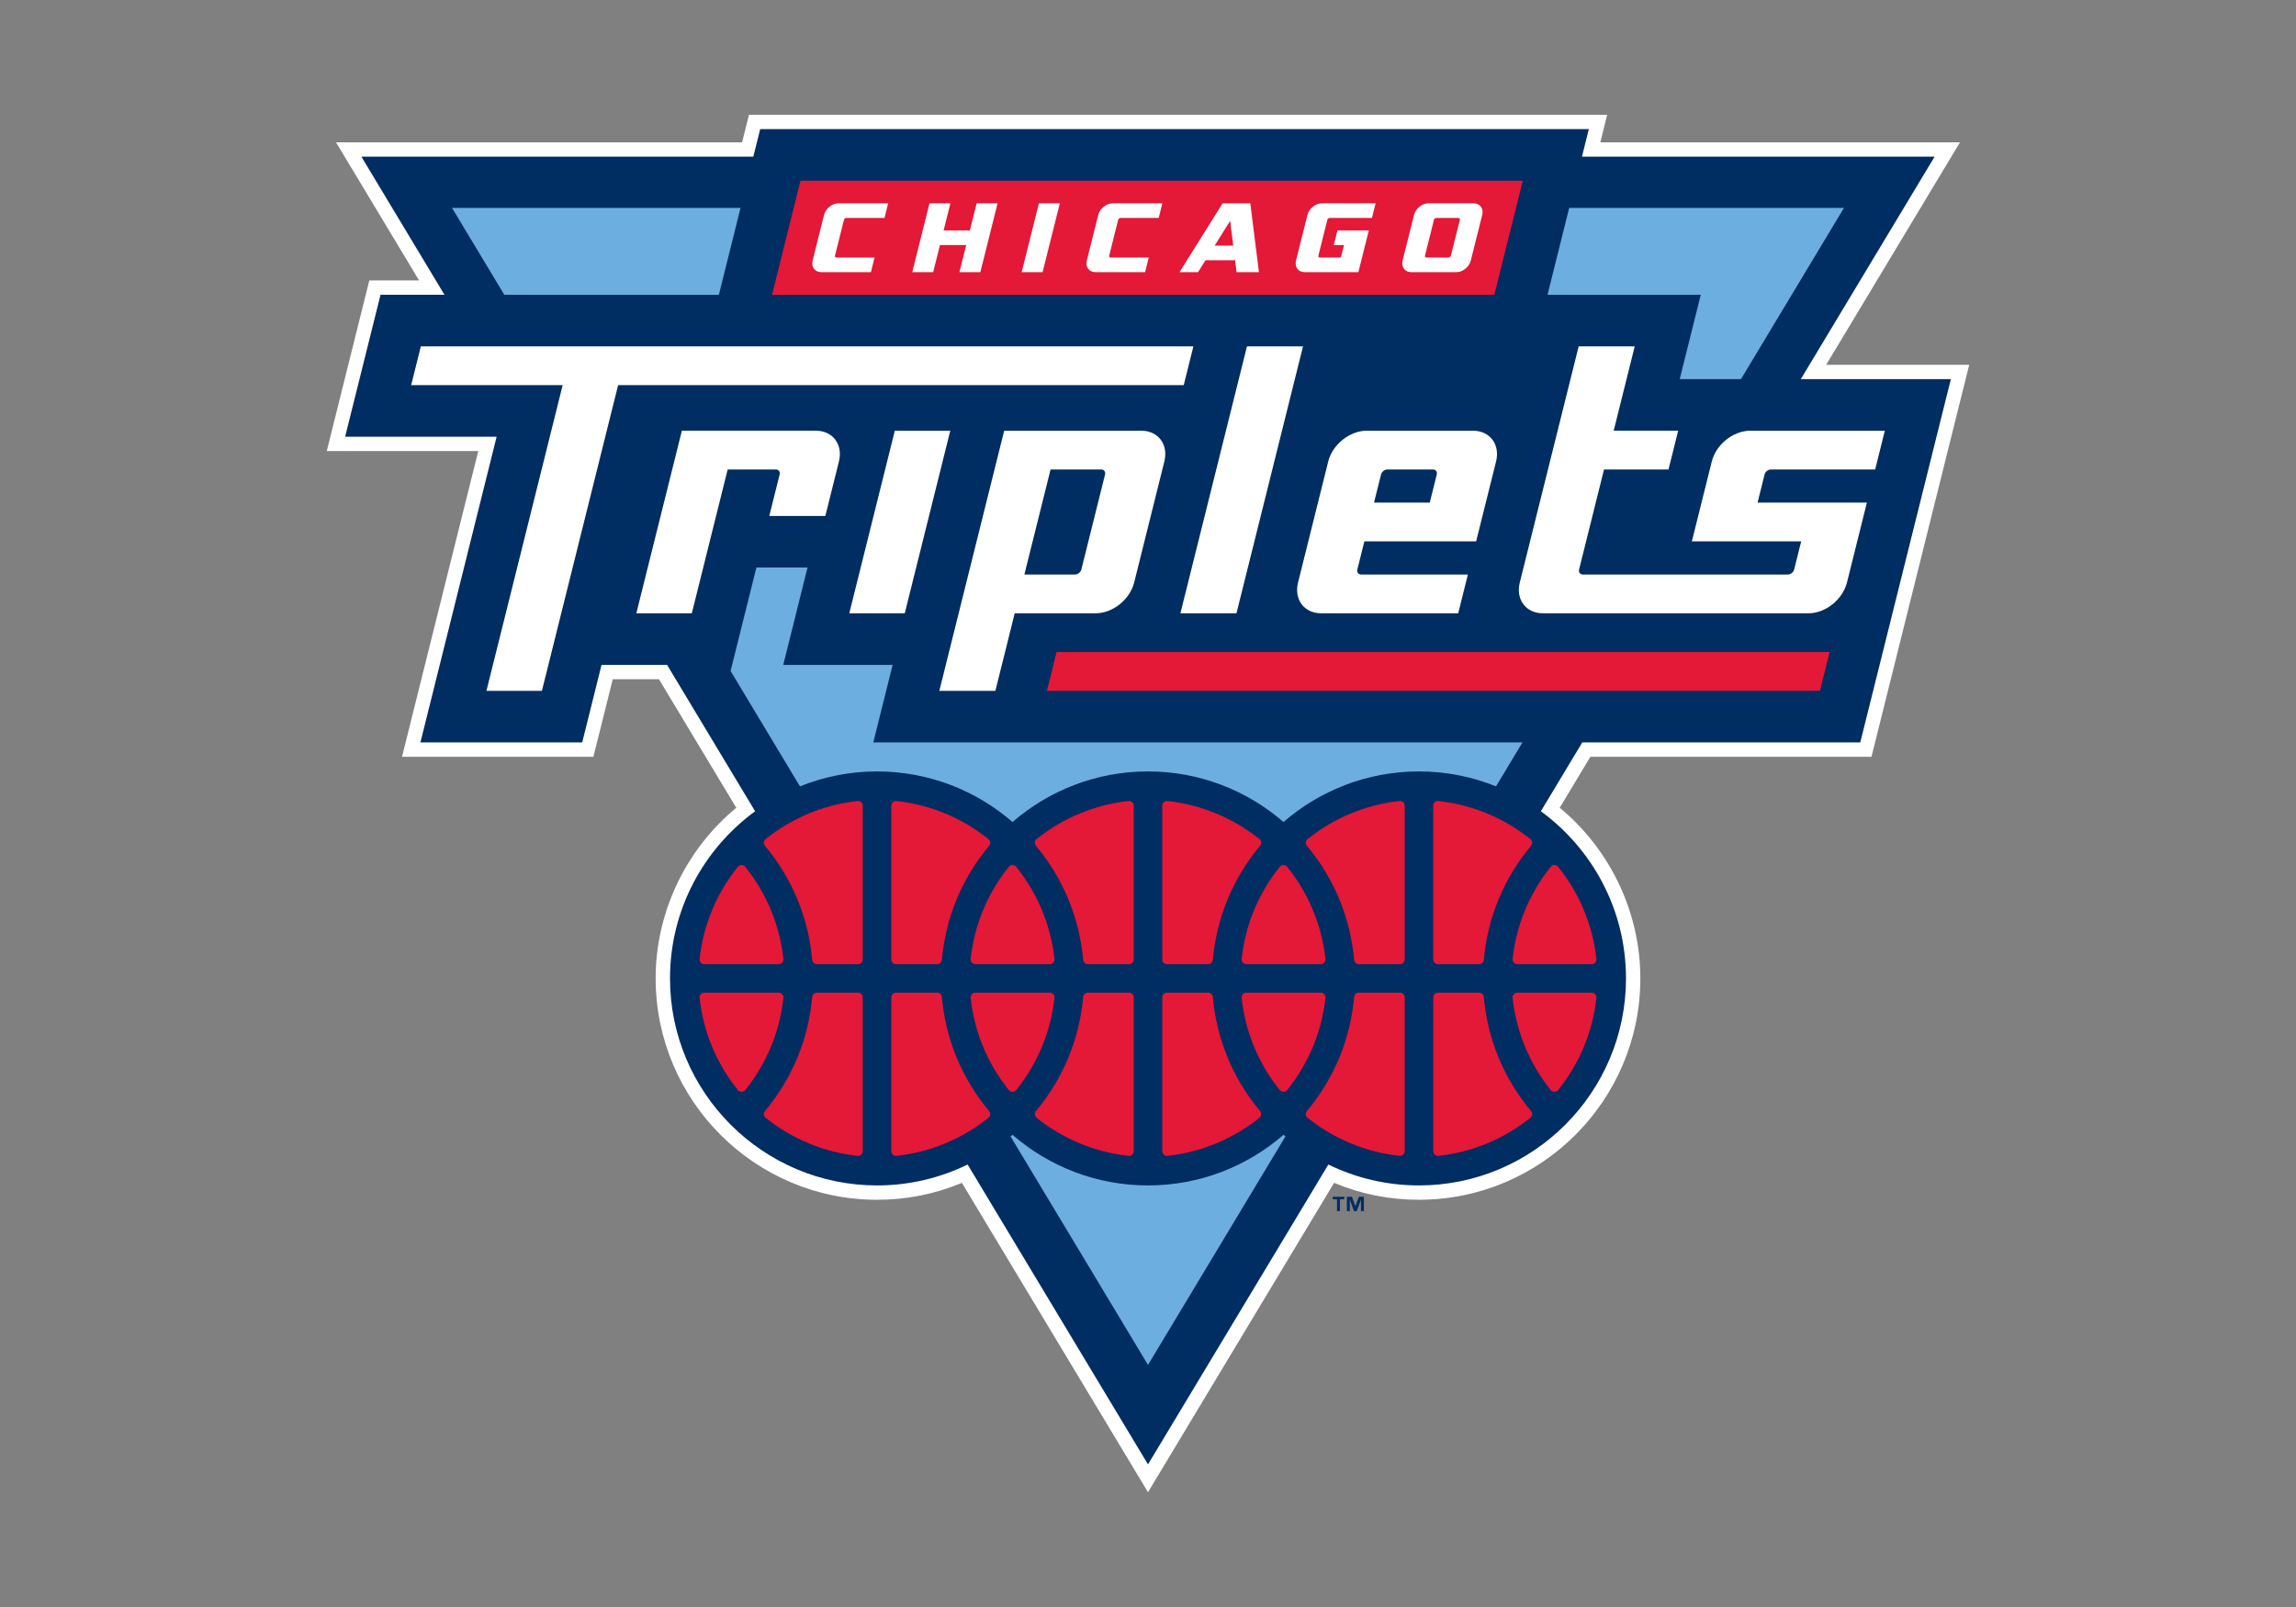
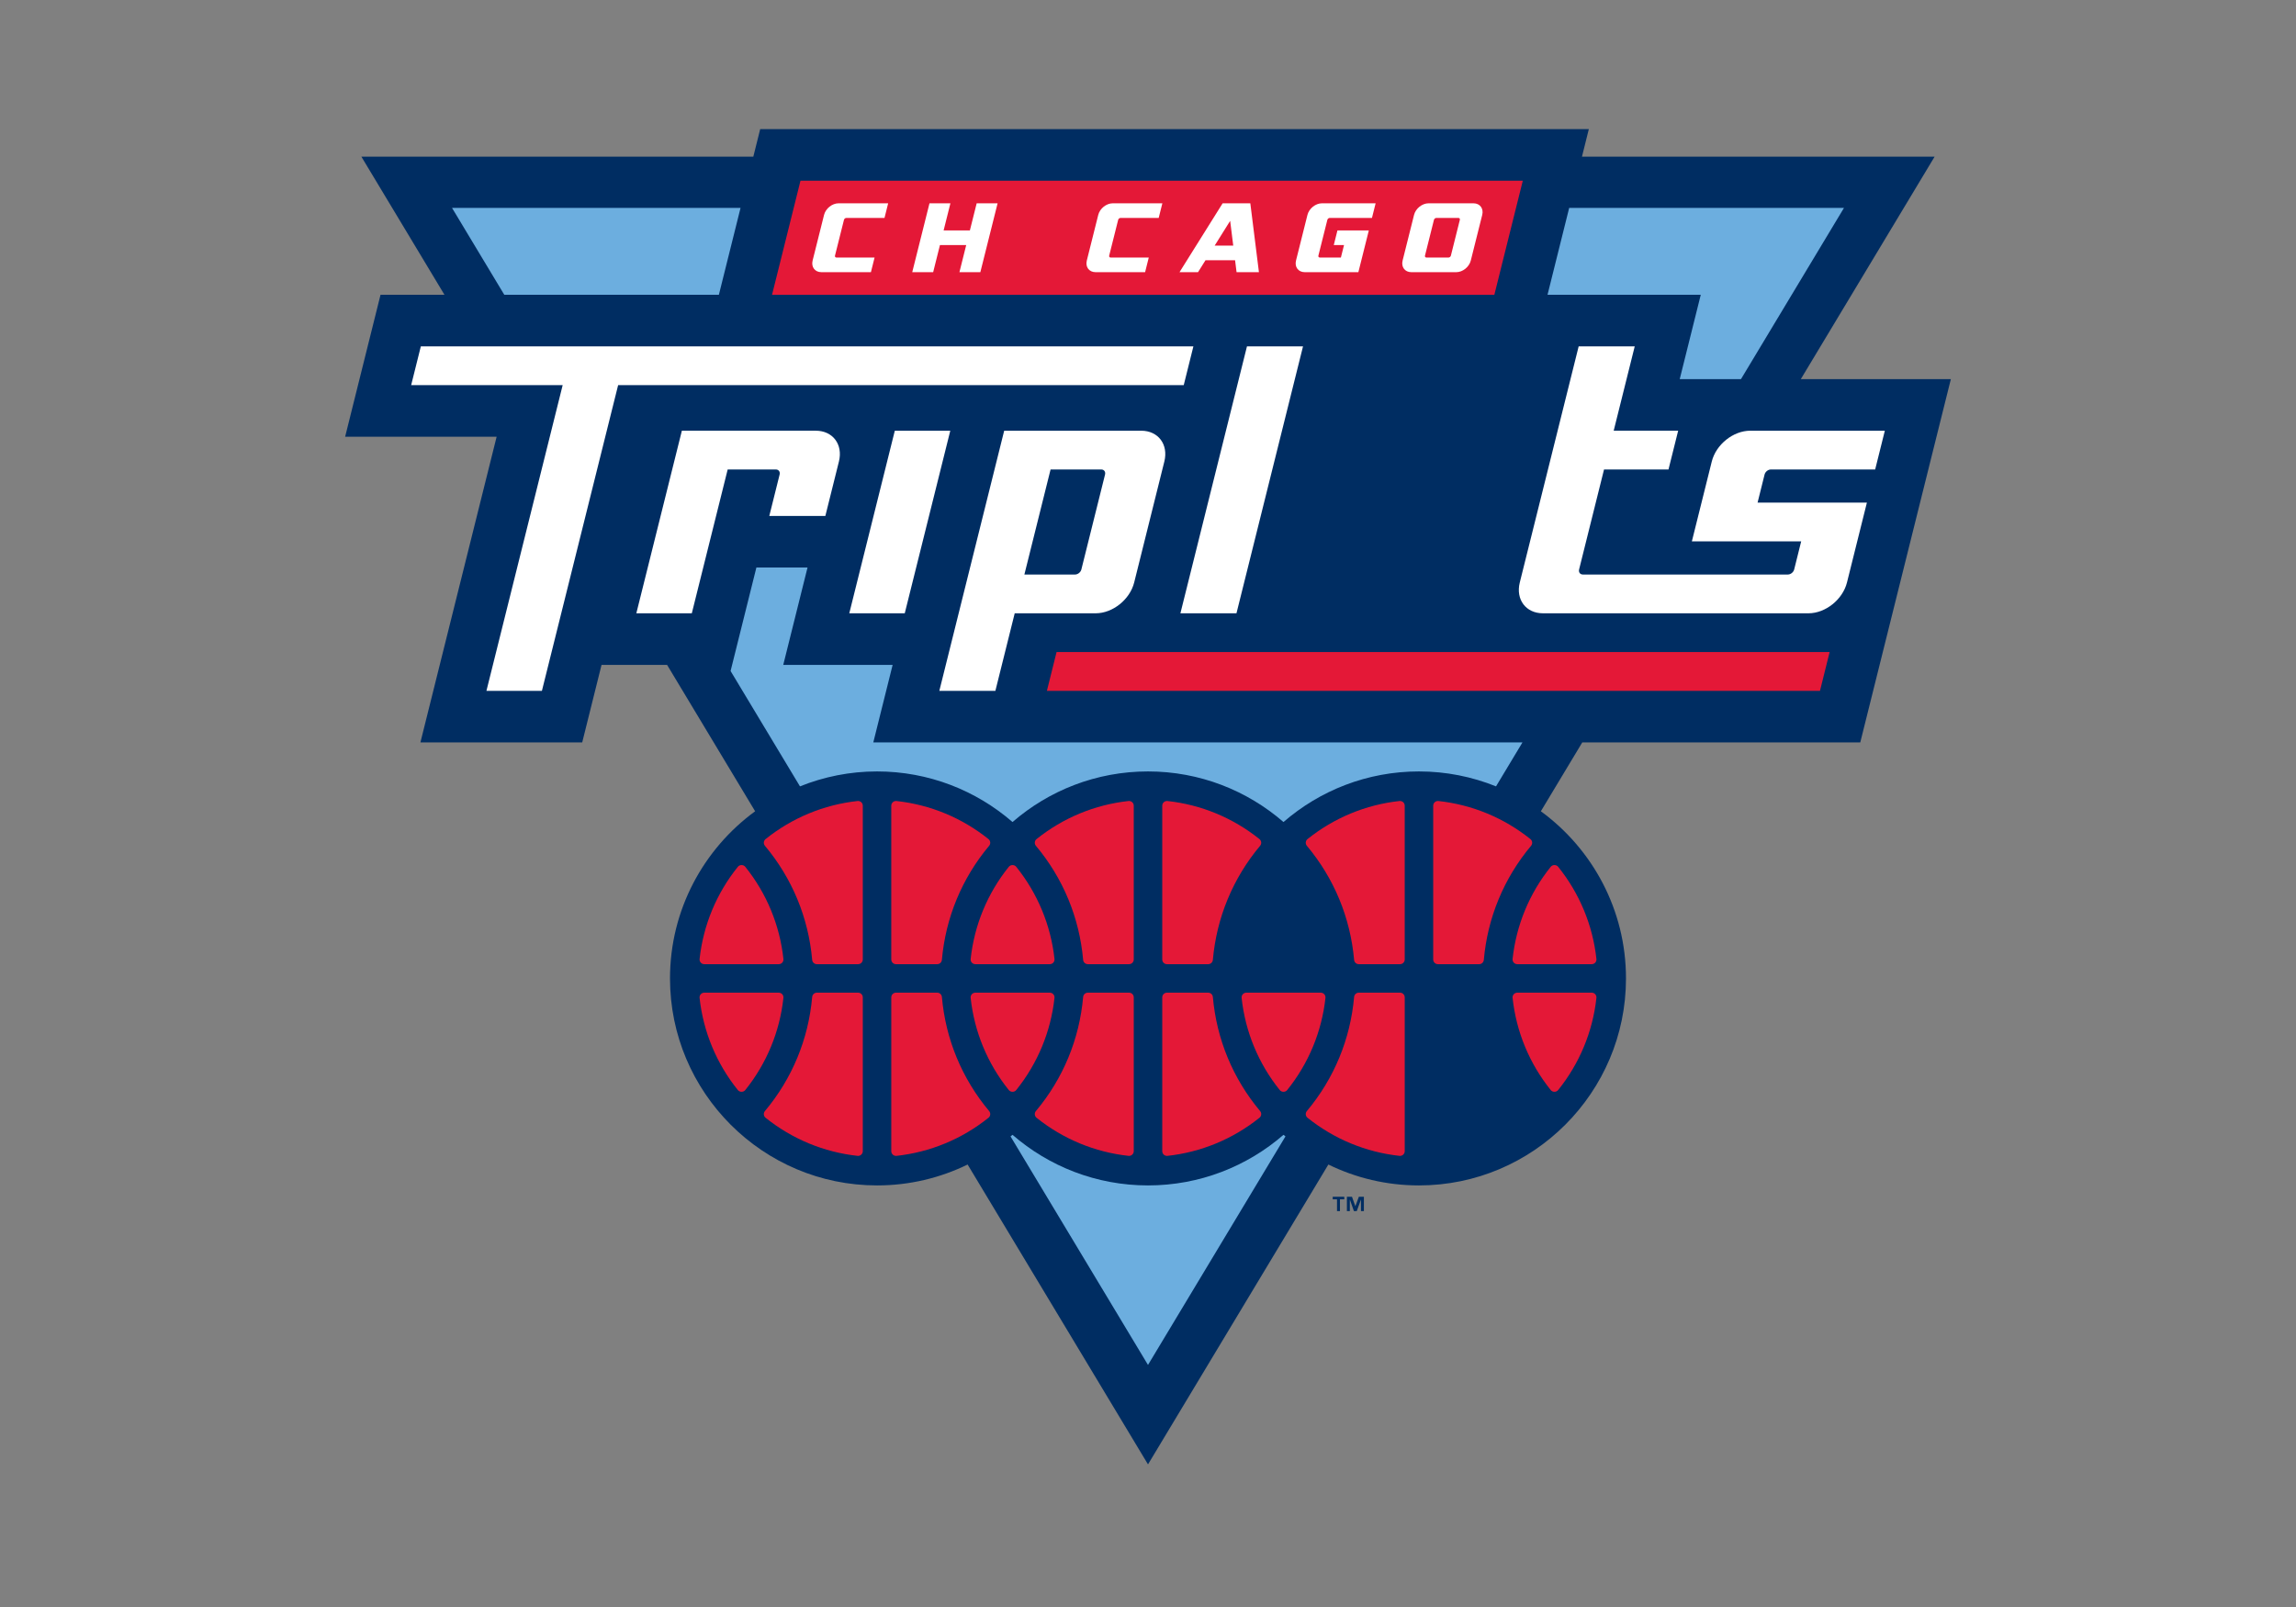
<svg xmlns="http://www.w3.org/2000/svg" width="100%" height="100%" viewBox="0 0 1000 700" version="1.1" xml:space="preserve" style="fill-rule:evenodd;clip-rule:evenodd;stroke-linejoin:round;stroke-miterlimit:2;">
  <rect x="0" y="0" width="1000" height="700" fill="#808080" stroke="none" />
  <rect id="Artboard1" x="0" y="0" width="1000" height="700" style="fill:none;" />
  <g id="Triplets">
-     <path d="M815.106,329.644l42.571,-170.746l-62.304,-0l58.283,-96.908l-156.65,-0l2.992,-11.996l-373.788,-0l-2.991,11.996l-176.875,-0l36.183,60.162l-21.675,0l-18.529,74.325l65.983,0l-33.204,133.167l83.354,-0l8.425,-33.779l20.121,-0l33.675,55.991c-22.083,18.263 -35.112,45.642 -35.112,74.342c-0,53.167 43.254,96.417 96.42,96.417c12.846,-0 25.255,-2.475 36.963,-7.371l81.05,134.762l81.054,-134.762c11.708,4.896 24.117,7.371 36.963,7.371c53.166,-0 96.42,-43.25 96.42,-96.417c0,-28.7 -13.029,-56.083 -35.112,-74.342l13.358,-22.212l122.425,-0Z" style="fill:#fff;fill-rule:nonzero;" />
    <path d="M580.452,522.419l1.871,-0l0,5.133l1.284,0l-0,-5.133l1.883,-0l-0,-1.117l-5.038,0l0,1.117Z" style="fill:#002d62;fill-rule:nonzero;" />
    <path d="M591.831,521.301l-1.504,4.088l-0.025,-0l-1.458,-4.088l-2.213,0l0,6.25l1.279,0l0,-4.966l0.034,-0l1.741,4.966l1.242,0l1.796,-4.966l0.033,-0l0,4.966l1.271,0l0,-6.25l-2.196,0Z" style="fill:#002d62;fill-rule:nonzero;" />
    <path d="M810.223,323.394l39.454,-158.246l-65.354,0l58.283,-96.912l-153.596,-0l2.988,-11.992l-360.905,0l-2.991,11.992l-170.709,-0l36.188,60.166l-27.846,0l-15.412,61.826l65.983,-0l-33.2,133.166l70.471,0l8.421,-33.779l28.541,-0l38.35,63.767c-22.45,16.416 -37.075,42.933 -37.075,72.816c0,49.717 40.45,90.167 90.171,90.167c14.142,-0 27.529,-3.275 39.454,-9.104l78.563,130.621l78.558,-130.621c11.925,5.829 25.313,9.104 39.454,9.104c49.721,-0 90.171,-40.45 90.171,-90.167c0,-29.883 -14.621,-56.4 -37.075,-72.816l18.033,-29.988l121.08,0Z" style="fill:#002d62;fill-rule:nonzero;" />
    <path d="M674.008,128.403l66.742,0l-9.162,36.742l26.679,-0l44.854,-74.579l-119.679,-0l-9.434,37.837Z" style="fill:#6caedf;fill-rule:nonzero;" />
    <path d="M313.1,128.403l9.434,-37.837l-125.654,-0l22.758,37.837l93.462,0Z" style="fill:#6caedf;fill-rule:nonzero;" />
    <path d="M381.984,336.029c22.546,0 43.184,8.317 59.009,22.042c15.825,-13.725 36.462,-22.042 59.008,-22.042c22.542,0 43.183,8.317 59.008,22.042c15.825,-13.725 36.463,-22.042 59.008,-22.042c11.859,0 23.18,2.325 33.563,6.504l11.508,-19.137l-282.733,-0l8.425,-33.779l-47.642,-0l10.575,-42.413l-22.275,0l-11.237,45.079l30.221,50.25c10.383,-4.179 21.704,-6.504 33.562,-6.504" style="fill:#6caedf;fill-rule:nonzero;" />
    <path d="M559.008,494.324c-15.825,13.725 -36.463,22.041 -59.008,22.041c-22.546,0 -43.184,-8.316 -59.009,-22.041c-0.275,0.241 -0.583,0.45 -0.862,0.687l59.871,99.546l59.87,-99.546c-0.279,-0.237 -0.583,-0.446 -0.862,-0.687" style="fill:#6caedf;fill-rule:nonzero;" />
    <path d="M306.736,419.993l32.437,-0c0.579,-0 1.134,-0.246 1.525,-0.679c0.388,-0.434 0.575,-1.013 0.513,-1.588c-1.588,-14.741 -7.338,-28.633 -16.638,-40.179c-0.779,-0.967 -2.416,-0.967 -3.191,0c-9.317,11.567 -15.084,25.458 -16.684,40.175c-0.062,0.579 0.125,1.158 0.513,1.588c0.387,0.437 0.942,0.683 1.525,0.683" style="fill:#e41837;fill-rule:nonzero;" />
    <path d="M373.508,348.912c-14.662,1.592 -28.521,7.329 -40.066,16.588c-0.43,0.345 -0.7,0.85 -0.755,1.4c-0.054,0.545 0.113,1.091 0.467,1.516c11.85,14.142 18.967,31.329 20.583,49.709c0.092,1.058 0.98,1.866 2.042,1.866l17.95,0c1.133,0 2.05,-0.916 2.05,-2.046l0,-66.995c0,-0.584 -0.246,-1.138 -0.679,-1.525c-0.433,-0.388 -1.008,-0.567 -1.592,-0.513" style="fill:#e41837;fill-rule:nonzero;" />
    <path d="M423.272,419.313c0.387,0.433 0.941,0.679 1.525,0.679l32.437,0c0.579,0 1.134,-0.246 1.525,-0.679c0.388,-0.433 0.571,-1.013 0.513,-1.592c-1.6,-14.716 -7.371,-28.608 -16.684,-40.175c-0.779,-0.966 -2.412,-0.966 -3.191,0c-9.3,11.546 -15.054,25.442 -16.638,40.179c-0.062,0.58 0.125,1.155 0.513,1.588" style="fill:#e41837;fill-rule:nonzero;" />
    <path d="M390.238,419.993l17.95,-0c1.063,-0 1.95,-0.813 2.042,-1.871c1.617,-18.379 8.733,-35.567 20.583,-49.708c0.354,-0.421 0.521,-0.967 0.471,-1.517c-0.054,-0.55 -0.329,-1.05 -0.758,-1.396c-11.546,-9.262 -25.4,-14.996 -40.067,-16.587c-0.579,-0.054 -1.158,0.121 -1.587,0.508c-0.434,0.392 -0.684,0.946 -0.684,1.529l0,66.992c0,1.133 0.917,2.05 2.05,2.05" style="fill:#e41837;fill-rule:nonzero;" />
    <path d="M340.696,433.083c-0.387,-0.433 -0.941,-0.679 -1.525,-0.679l-32.437,-0c-0.579,-0 -1.134,0.246 -1.525,0.679c-0.388,0.433 -0.571,1.012 -0.513,1.592c1.6,14.716 7.371,28.608 16.684,40.175c0.779,0.966 2.412,0.966 3.191,-0c9.3,-11.546 15.054,-25.442 16.638,-40.18c0.062,-0.579 -0.125,-1.154 -0.513,-1.587" style="fill:#e41837;fill-rule:nonzero;" />
    <path d="M373.73,432.402l-17.95,0c-1.062,0 -1.95,0.813 -2.042,1.871c-1.616,18.379 -8.733,35.567 -20.583,49.709c-0.354,0.42 -0.521,0.966 -0.471,1.516c0.054,0.55 0.329,1.05 0.759,1.396c11.545,9.263 25.4,14.996 40.066,16.592c0.579,0.05 1.159,-0.125 1.588,-0.513c0.433,-0.391 0.683,-0.946 0.683,-1.529l0,-66.992c0,-1.133 -0.917,-2.05 -2.05,-2.05" style="fill:#e41837;fill-rule:nonzero;" />
    <path d="M458.758,433.084c-0.388,-0.434 -0.946,-0.684 -1.525,-0.684l-32.438,0c-0.579,0 -1.133,0.25 -1.525,0.684c-0.387,0.433 -0.575,1.008 -0.512,1.587c1.583,14.738 7.337,28.634 16.637,40.179c0.78,0.967 2.417,0.967 3.192,0c9.317,-11.566 15.083,-25.458 16.683,-40.175c0.063,-0.579 -0.125,-1.158 -0.512,-1.591" style="fill:#e41837;fill-rule:nonzero;" />
    <path d="M410.232,434.272c-0.092,-1.058 -0.98,-1.87 -2.042,-1.87l-17.95,-0c-1.133,-0 -2.05,0.916 -2.05,2.05l-0,66.995c-0,0.58 0.246,1.134 0.679,1.525c0.433,0.388 1.008,0.563 1.592,0.513c14.662,-1.596 28.516,-7.329 40.062,-16.592c0.434,-0.341 0.704,-0.846 0.759,-1.396c0.054,-0.545 -0.113,-1.095 -0.467,-1.516c-11.85,-14.142 -18.967,-31.329 -20.583,-49.709" style="fill:#e41837;fill-rule:nonzero;" />
    <path d="M491.524,348.912c-14.662,1.592 -28.521,7.329 -40.066,16.588c-0.43,0.345 -0.7,0.85 -0.755,1.4c-0.054,0.545 0.113,1.091 0.467,1.516c11.85,14.142 18.967,31.329 20.583,49.709c0.092,1.058 0.98,1.866 2.042,1.866l17.95,0c1.133,0 2.05,-0.916 2.05,-2.046l0,-66.995c0,-0.584 -0.246,-1.138 -0.679,-1.525c-0.433,-0.388 -1.008,-0.567 -1.592,-0.513" style="fill:#e41837;fill-rule:nonzero;" />
-     <path d="M541.288,419.313c0.387,0.433 0.942,0.679 1.525,0.679l32.437,0c0.58,0 1.134,-0.246 1.525,-0.679c0.388,-0.433 0.575,-1.013 0.513,-1.592c-1.6,-14.716 -7.371,-28.608 -16.683,-40.175c-0.78,-0.966 -2.413,-0.966 -3.192,0c-9.3,11.546 -15.054,25.442 -16.638,40.179c-0.062,0.58 0.125,1.155 0.513,1.588" style="fill:#e41837;fill-rule:nonzero;" />
    <path d="M508.254,419.993l17.95,-0c1.063,-0 1.95,-0.813 2.042,-1.871c1.616,-18.379 8.733,-35.567 20.583,-49.708c0.354,-0.421 0.521,-0.967 0.471,-1.517c-0.054,-0.55 -0.329,-1.05 -0.758,-1.396c-11.546,-9.262 -25.4,-14.996 -40.067,-16.587c-0.579,-0.054 -1.158,0.121 -1.588,0.508c-0.433,0.392 -0.683,0.946 -0.683,1.529l0,66.992c0,1.133 0.917,2.05 2.05,2.05" style="fill:#e41837;fill-rule:nonzero;" />
    <path d="M491.746,432.402l-17.95,0c-1.063,0 -1.95,0.813 -2.042,1.871c-1.617,18.379 -8.733,35.567 -20.583,49.709c-0.354,0.42 -0.521,0.966 -0.471,1.516c0.054,0.55 0.329,1.05 0.758,1.396c11.546,9.263 25.4,14.996 40.067,16.592c0.579,0.05 1.158,-0.125 1.587,-0.513c0.434,-0.391 0.684,-0.946 0.684,-1.529l-0,-66.992c-0,-1.133 -0.917,-2.05 -2.05,-2.05" style="fill:#e41837;fill-rule:nonzero;" />
    <path d="M576.774,433.084c-0.388,-0.434 -0.946,-0.684 -1.525,-0.684l-32.438,0c-0.579,0 -1.133,0.25 -1.525,0.684c-0.387,0.433 -0.575,1.008 -0.512,1.587c1.583,14.738 7.337,28.634 16.637,40.179c0.779,0.967 2.417,0.967 3.192,0c9.317,-11.566 15.083,-25.458 16.683,-40.175c0.063,-0.579 -0.125,-1.158 -0.512,-1.591" style="fill:#e41837;fill-rule:nonzero;" />
    <path d="M528.247,434.272c-0.091,-1.058 -0.979,-1.87 -2.041,-1.87l-17.95,-0c-1.133,-0 -2.05,0.916 -2.05,2.05l-0,66.995c-0,0.58 0.246,1.134 0.679,1.525c0.433,0.388 1.008,0.563 1.592,0.513c14.662,-1.596 28.516,-7.329 40.062,-16.592c0.434,-0.341 0.704,-0.846 0.759,-1.396c0.054,-0.545 -0.113,-1.095 -0.467,-1.516c-11.85,-14.142 -18.967,-31.329 -20.583,-49.709" style="fill:#e41837;fill-rule:nonzero;" />
    <path d="M609.54,348.912c-14.662,1.592 -28.52,7.329 -40.066,16.588c-0.429,0.345 -0.7,0.85 -0.754,1.4c-0.055,0.545 0.112,1.091 0.466,1.516c11.85,14.142 18.967,31.329 20.584,49.709c0.091,1.058 0.979,1.866 2.041,1.866l17.95,0c1.134,0 2.05,-0.916 2.05,-2.046l0,-66.995c0,-0.584 -0.246,-1.138 -0.679,-1.525c-0.433,-0.388 -1.008,-0.567 -1.592,-0.513" style="fill:#e41837;fill-rule:nonzero;" />
    <path d="M659.304,419.313c0.387,0.433 0.941,0.679 1.525,0.679l32.437,0c0.579,0 1.134,-0.246 1.525,-0.679c0.388,-0.433 0.575,-1.013 0.513,-1.592c-1.6,-14.716 -7.371,-28.608 -16.684,-40.175c-0.779,-0.966 -2.412,-0.966 -3.191,0c-9.3,11.546 -15.054,25.442 -16.638,40.179c-0.062,0.58 0.125,1.155 0.513,1.588" style="fill:#e41837;fill-rule:nonzero;" />
    <path d="M626.27,419.993l17.95,-0c1.063,-0 1.95,-0.813 2.042,-1.871c1.617,-18.379 8.733,-35.567 20.583,-49.708c0.355,-0.421 0.521,-0.967 0.471,-1.517c-0.054,-0.55 -0.329,-1.05 -0.758,-1.396c-11.546,-9.262 -25.4,-14.996 -40.067,-16.587c-0.579,-0.054 -1.158,0.121 -1.587,0.508c-0.434,0.392 -0.684,0.946 -0.684,1.529l0,66.992c0,1.133 0.917,2.05 2.05,2.05" style="fill:#e41837;fill-rule:nonzero;" />
    <path d="M609.762,432.402l-17.95,0c-1.063,0 -1.95,0.813 -2.042,1.871c-1.617,18.379 -8.733,35.567 -20.583,49.709c-0.355,0.42 -0.521,0.966 -0.471,1.516c0.054,0.55 0.329,1.05 0.758,1.396c11.546,9.263 25.4,14.996 40.067,16.592c0.579,0.05 1.158,-0.125 1.587,-0.513c0.434,-0.391 0.684,-0.946 0.684,-1.529l-0,-66.992c-0,-1.133 -0.917,-2.05 -2.05,-2.05" style="fill:#e41837;fill-rule:nonzero;" />
    <path d="M693.264,432.402l-32.437,0c-0.58,0 -1.134,0.246 -1.525,0.68c-0.388,0.433 -0.575,1.012 -0.513,1.587c1.588,14.742 7.338,28.633 16.638,40.179c0.779,0.967 2.416,0.967 3.191,0c9.317,-11.566 15.084,-25.458 16.684,-40.175c0.062,-0.579 -0.125,-1.158 -0.513,-1.587c-0.387,-0.438 -0.942,-0.684 -1.525,-0.684" style="fill:#e41837;fill-rule:nonzero;" />
-     <path d="M646.263,434.272c-0.091,-1.058 -0.979,-1.87 -2.041,-1.87l-17.95,-0c-1.134,-0 -2.05,0.916 -2.05,2.05l-0,66.995c-0,0.58 0.245,1.134 0.679,1.525c0.433,0.388 1.008,0.563 1.591,0.513c14.663,-1.596 28.517,-7.329 40.063,-16.592c0.433,-0.341 0.704,-0.846 0.758,-1.396c0.054,-0.545 -0.112,-1.095 -0.466,-1.516c-11.85,-14.142 -18.967,-31.329 -20.584,-49.709" style="fill:#e41837;fill-rule:nonzero;" />
    <path d="M369.895,267.148l24.163,0l19.829,-79.533l-24.163,-0l-19.829,79.533Z" style="fill:#fff;fill-rule:nonzero;" />
    <path d="M183.29,150.87l-4.213,16.887l65.988,0l-33.205,133.171l24.163,-0l33.2,-133.171l246.342,0l4.208,-16.887l-336.483,-0Z" style="fill:#fff;fill-rule:nonzero;" />
    <path d="M339.557,206.709l-4.496,18.025l24.417,0l5.908,-23.704c1.85,-7.408 -2.662,-13.417 -10.071,-13.417l-58.333,0l-19.833,79.534l24.162,-0l15.621,-62.646l20.967,-0c1.221,-0 1.962,0.987 1.658,2.208" style="fill:#fff;fill-rule:nonzero;" />
-     <path d="M601.492,206.709c0.304,-1.221 1.537,-2.208 2.758,-2.208l19.858,-0c1.217,-0 1.959,0.987 1.654,2.208l-3.05,12.225l-24.27,0l3.05,-12.225Zm-10.309,41.342l3.05,-12.225l48.684,-0l8.675,-34.796c1.85,-7.408 -2.659,-13.417 -10.071,-13.417l-46.267,0c-7.408,0 -14.912,6.009 -16.762,13.417l-13.138,52.7c-1.85,7.412 2.663,13.417 10.071,13.417l59.683,-0l4.213,-16.888l-46.479,0c-1.221,0 -1.963,-0.987 -1.659,-2.208" style="fill:#fff;fill-rule:nonzero;" />
    <path d="M771.302,204.502l45.408,0l4.213,-16.887l-58.613,-0c-7.412,-0 -14.916,6.004 -16.762,13.416l-8.675,34.796l47.612,0l-3.045,12.225c-0.305,1.221 -1.538,2.208 -2.759,2.208l-89.262,0c-1.217,0 -1.959,-0.987 -1.654,-2.208l10.858,-43.55l28.075,0l4.212,-16.887l-28.079,-0l9.163,-36.746l-24.417,-0l-25.646,102.862c-1.846,7.409 2.663,13.417 10.075,13.417l115.667,-0c7.412,-0 14.917,-6.008 16.762,-13.417l8.675,-34.796l-47.612,0l3.046,-12.225c0.304,-1.22 1.541,-2.208 2.758,-2.208" style="fill:#fff;fill-rule:nonzero;" />
    <path d="M543.106,150.87l-28.992,116.279l24.417,0l28.987,-116.279l-24.412,-0Z" style="fill:#fff;fill-rule:nonzero;" />
    <path d="M457.569,204.502l22.063,0c1.221,0 1.962,0.988 1.658,2.208l-10.308,41.342c-0.304,1.221 -1.538,2.208 -2.759,2.208l-22.062,0l11.408,-45.758Zm-24.041,96.425l8.42,-33.779l35.271,-0c7.409,-0 14.913,-6.008 16.763,-13.417l13.137,-52.7c1.85,-7.412 -2.662,-13.416 -10.071,-13.416l-59.683,-0l-28.25,113.312l24.413,0Z" style="fill:#fff;fill-rule:nonzero;" />
    <path d="M455.966,300.926l336.704,0l4.208,-16.887l-336.7,-0l-4.212,16.887Z" style="fill:#e41837;fill-rule:nonzero;" />
    <path d="M336.255,128.403l314.596,0l12.392,-49.696l-314.596,0l-12.392,49.696Z" style="fill:#e41837;fill-rule:nonzero;" />
-     <path d="M444.975,118.556l9.112,-0l7.517,-30l-9.117,-0l-7.512,30Z" style="fill:#fff;fill-rule:nonzero;" />
    <path d="M631.918,111.353c-0.117,0.459 -0.58,0.834 -1.042,0.834l-9.613,-0c-0.462,-0 -0.741,-0.375 -0.625,-0.834l3.905,-15.596c0.116,-0.458 0.583,-0.829 1.041,-0.829l9.617,0c0.458,0 0.737,0.371 0.621,0.829l-3.904,15.596Zm9.858,-22.796l-19.575,0c-2.796,0 -5.629,2.267 -6.329,5.059l-4.979,19.879c-0.7,2.796 0.995,5.062 3.791,5.062l19.575,0c2.796,0 5.629,-2.266 6.329,-5.062l4.98,-19.879c0.7,-2.792 -0.996,-5.059 -3.792,-5.059" style="fill:#fff;fill-rule:nonzero;" />
    <path d="M364.299,112.185c-0.459,0 -0.738,-0.37 -0.625,-0.833l3.908,-15.592c0.113,-0.462 0.579,-0.833 1.042,-0.833l16.612,0l1.596,-6.371l-21.596,0c-2.796,0 -5.629,2.267 -6.329,5.063l-4.979,19.875c-0.7,2.796 1,5.062 3.796,5.062l21.596,0l1.595,-6.371l-16.616,0Z" style="fill:#fff;fill-rule:nonzero;" />
    <path d="M483.721,112.185c-0.458,0 -0.737,-0.37 -0.625,-0.833l3.909,-15.592c0.112,-0.462 0.579,-0.833 1.041,-0.833l16.613,0l1.596,-6.371l-21.596,0c-2.796,0 -5.629,2.267 -6.329,5.063l-4.98,19.875c-0.7,2.796 1,5.062 3.796,5.062l21.596,0l1.596,-6.371l-16.617,0Z" style="fill:#fff;fill-rule:nonzero;" />
    <path d="M425.379,88.557l-2.958,11.812l-11.438,0l2.959,-11.812l-9.113,-0l-7.512,30l9.112,-0l2.958,-11.817l11.438,-0l-2.958,11.817l9.112,-0l7.513,-30l-9.113,-0Z" style="fill:#fff;fill-rule:nonzero;" />
    <path d="M575.775,88.557c-2.796,-0 -5.629,2.266 -6.329,5.062l-4.979,19.875c-0.7,2.796 1,5.063 3.791,5.063l23.371,-0l4.554,-18.188l-13.67,0l-1.596,6.371l4.462,-0l-1.366,5.446l-9.175,-0c-0.463,-0 -0.742,-0.375 -0.625,-0.834l3.904,-15.591c0.116,-0.463 0.583,-0.834 1.041,-0.834l18.388,0l1.596,-6.37l-23.367,-0Z" style="fill:#fff;fill-rule:nonzero;" />
    <path d="M529.035,106.985l6.75,-10.784l1.346,10.784l-8.096,-0Zm9.542,11.57l9.738,0l-3.75,-30l-12.059,0l-18.779,30l8.063,0l3.258,-5.2l12.879,0l0.65,5.2Z" style="fill:#fff;fill-rule:nonzero;" />
  </g>
</svg>